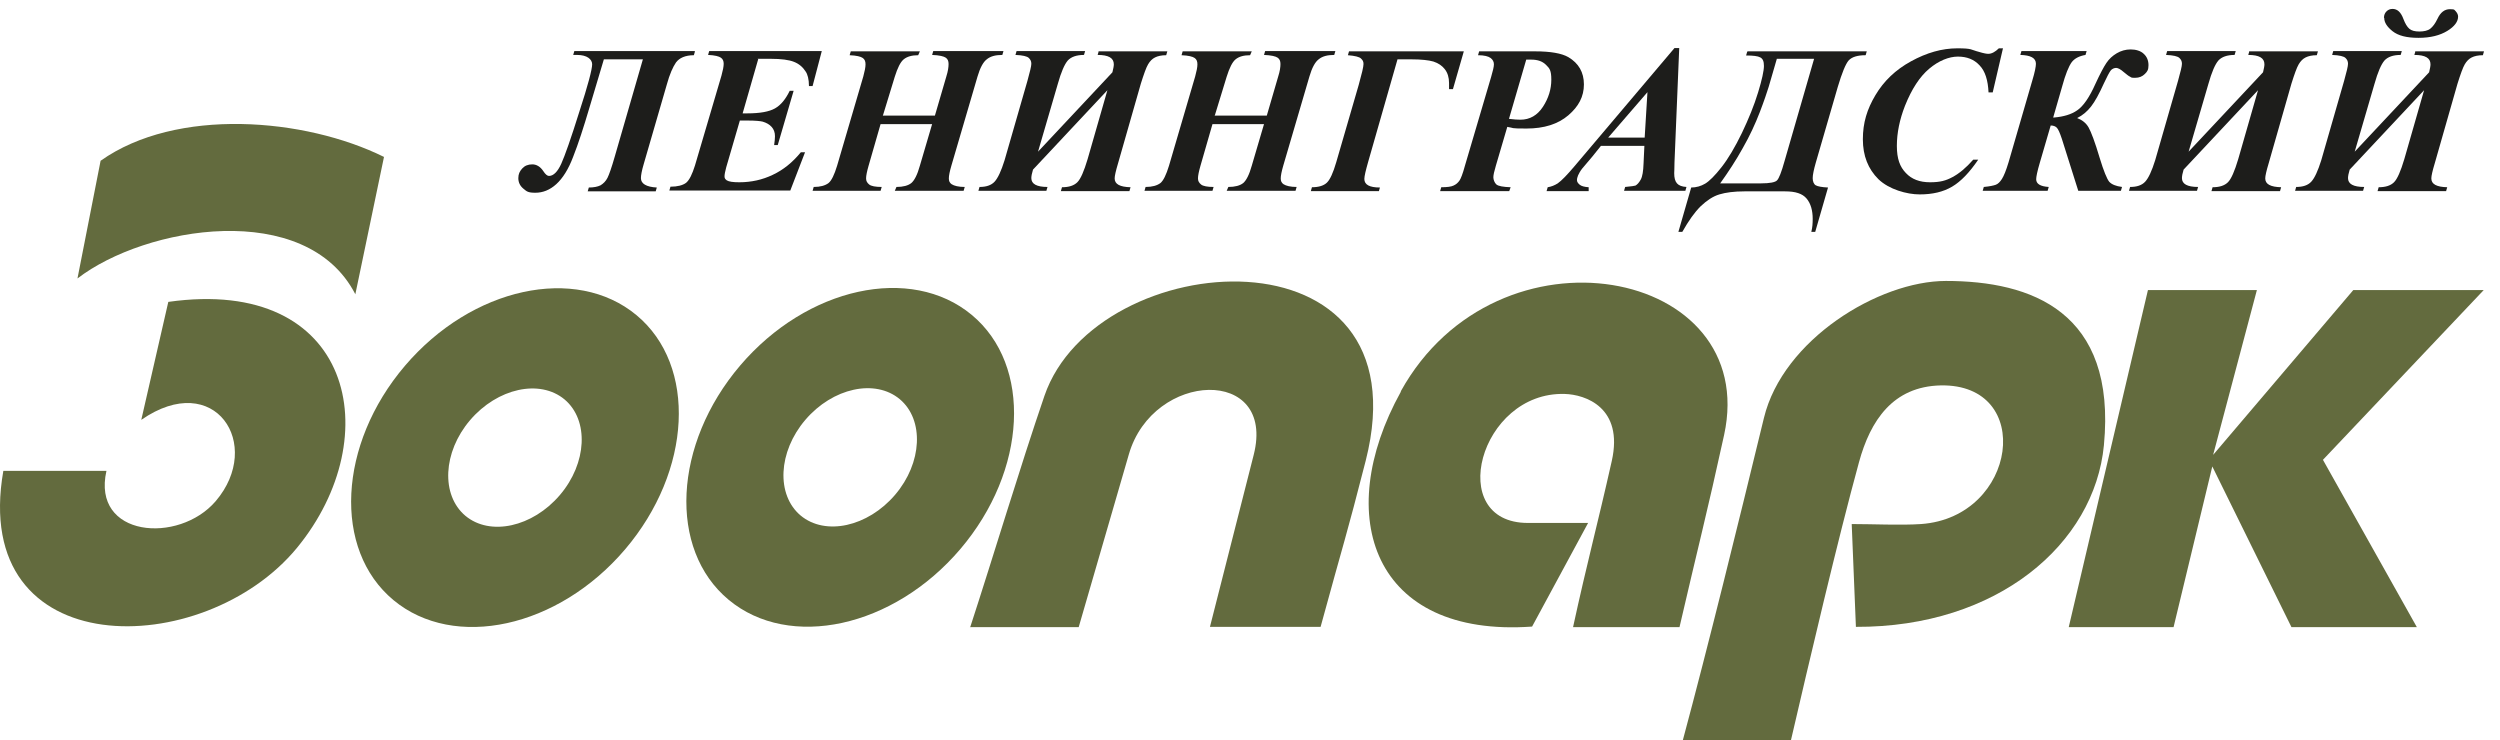
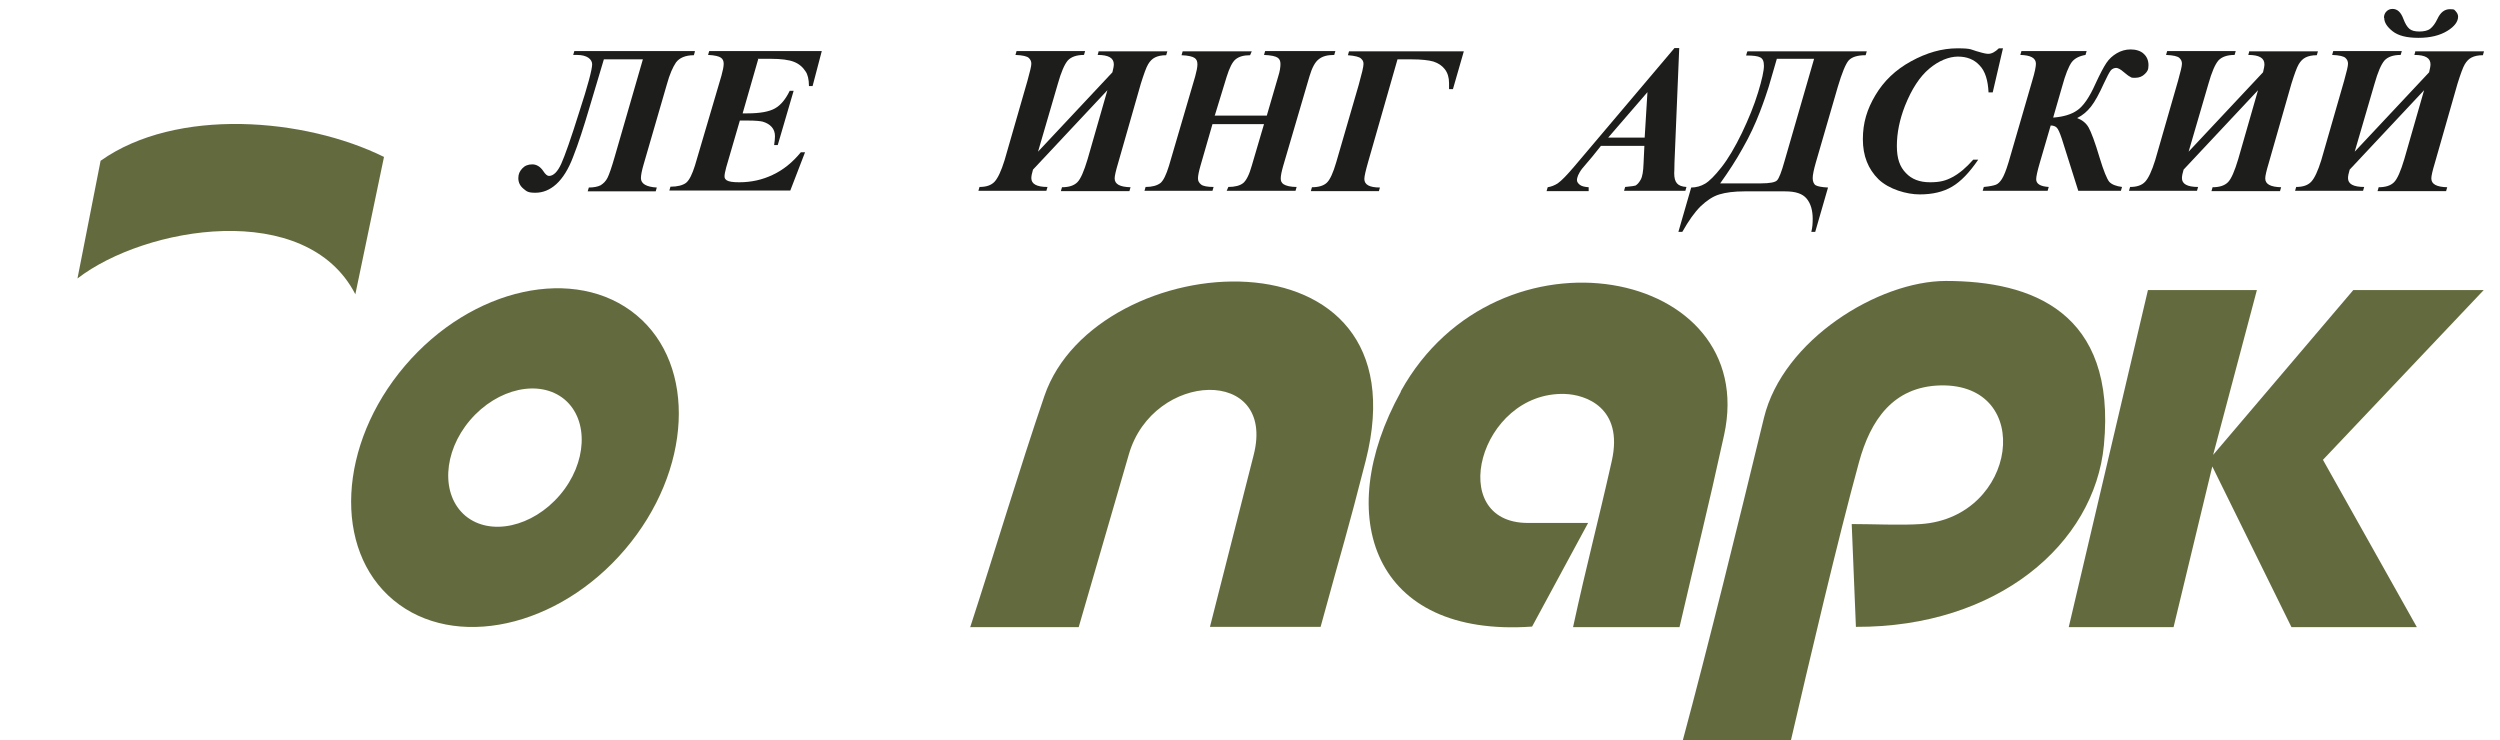
<svg xmlns="http://www.w3.org/2000/svg" width="152" height="45" viewBox="0 0 152 45" fill="none">
  <path d="M42.255 3.122L42.187 3.357C41.662 3.357 41.306 3.525 41.103 3.793C40.917 4.061 40.713 4.513 40.544 5.133L39.138 9.976C39.019 10.379 38.968 10.663 38.968 10.831C38.968 11.166 39.29 11.367 39.934 11.401L39.866 11.635H35.732L35.8 11.401C36.105 11.401 36.342 11.351 36.512 11.267C36.681 11.166 36.834 11.015 36.935 10.814C37.037 10.613 37.189 10.177 37.376 9.524L39.087 3.608H36.715L35.834 6.558C35.478 7.764 35.156 8.753 34.851 9.524C34.563 10.295 34.207 10.848 33.818 11.2C33.428 11.552 33.004 11.719 32.547 11.719C32.09 11.719 32.022 11.635 31.819 11.468C31.615 11.3 31.514 11.082 31.514 10.831C31.514 10.58 31.598 10.412 31.751 10.244C31.903 10.077 32.106 9.993 32.361 9.993C32.615 9.993 32.852 10.127 33.038 10.412C33.157 10.596 33.276 10.697 33.377 10.697C33.648 10.697 33.902 10.445 34.123 9.96C34.343 9.474 34.716 8.418 35.224 6.792C35.749 5.184 36.003 4.212 36.003 3.91C36.003 3.608 35.698 3.34 35.088 3.34H34.851L34.919 3.106H42.221L42.255 3.122Z" fill="#1D1D1B" />
  <path d="M46.101 3.592L45.152 6.893H45.44C46.203 6.893 46.762 6.792 47.118 6.591C47.474 6.39 47.762 6.038 48.016 5.519H48.253L47.287 8.82H47.067C47.101 8.602 47.118 8.418 47.118 8.284C47.118 8.049 47.05 7.865 46.914 7.714C46.779 7.563 46.593 7.463 46.372 7.396C46.237 7.362 45.932 7.329 45.474 7.329H44.983L44.153 10.177C44.085 10.429 44.051 10.613 44.051 10.73C44.051 10.848 44.102 10.898 44.187 10.965C44.322 11.049 44.576 11.082 44.949 11.082C45.678 11.082 46.355 10.931 46.982 10.63C47.626 10.328 48.185 9.876 48.693 9.256H48.947L48.05 11.585H40.696L40.764 11.351C41.188 11.351 41.51 11.267 41.713 11.116C41.916 10.948 42.086 10.596 42.255 10.06L43.865 4.597C43.949 4.295 44 4.044 44 3.877C44 3.709 43.949 3.592 43.831 3.508C43.712 3.424 43.458 3.357 43.051 3.34L43.119 3.106H49.964L49.405 5.234H49.185C49.185 4.815 49.1 4.513 48.981 4.346C48.812 4.078 48.575 3.877 48.27 3.759C47.982 3.642 47.507 3.575 46.847 3.575H46.05L46.101 3.592Z" fill="#1D1D1B" />
-   <path d="M53.708 7.027H56.843L57.538 4.647C57.639 4.329 57.673 4.078 57.673 3.893C57.673 3.709 57.622 3.592 57.504 3.508C57.385 3.424 57.114 3.357 56.673 3.34L56.741 3.106H61.011L60.943 3.34C60.519 3.34 60.215 3.424 59.994 3.608C59.774 3.776 59.588 4.128 59.435 4.647L57.843 10.077C57.741 10.429 57.69 10.68 57.69 10.848C57.69 11.015 57.741 11.116 57.859 11.2C58.012 11.3 58.283 11.367 58.656 11.367L58.588 11.602H54.403L54.505 11.367C54.911 11.367 55.216 11.283 55.403 11.133C55.589 10.982 55.776 10.63 55.928 10.077L56.673 7.546H53.539L52.81 10.077C52.709 10.429 52.658 10.68 52.658 10.848C52.658 11.015 52.726 11.116 52.844 11.216C52.963 11.317 53.234 11.367 53.607 11.367L53.539 11.602H49.405L49.473 11.367C49.879 11.367 50.167 11.283 50.371 11.133C50.557 10.982 50.727 10.63 50.896 10.077L52.489 4.647C52.573 4.329 52.624 4.094 52.624 3.91C52.624 3.726 52.573 3.608 52.455 3.525C52.336 3.441 52.082 3.374 51.658 3.357L51.726 3.122H55.928L55.826 3.357C55.437 3.357 55.149 3.441 54.945 3.608C54.742 3.776 54.572 4.128 54.403 4.664L53.675 7.044L53.708 7.027Z" fill="#1D1D1B" />
  <path d="M66.839 3.122H70.973L70.905 3.357C70.617 3.357 70.397 3.407 70.228 3.491C70.058 3.575 69.923 3.709 69.804 3.91C69.685 4.111 69.55 4.497 69.364 5.083L67.974 9.943C67.839 10.395 67.771 10.697 67.771 10.848C67.771 11.2 68.093 11.367 68.737 11.384L68.669 11.619H64.501L64.569 11.384C64.992 11.384 65.297 11.283 65.501 11.082C65.704 10.881 65.907 10.412 66.127 9.675L67.33 5.485L62.807 10.312C62.739 10.529 62.705 10.714 62.705 10.831C62.705 11.183 63.027 11.367 63.688 11.367L63.62 11.602H59.486L59.554 11.367C59.96 11.367 60.265 11.267 60.469 11.049C60.672 10.831 60.875 10.395 61.078 9.742L62.468 4.915C62.62 4.362 62.705 4.027 62.705 3.877C62.705 3.726 62.654 3.625 62.553 3.525C62.451 3.424 62.18 3.357 61.739 3.34L61.807 3.106H65.975L65.907 3.34C65.45 3.34 65.128 3.458 64.924 3.675C64.721 3.91 64.518 4.379 64.315 5.1L63.112 9.222L67.635 4.396C67.686 4.178 67.72 4.027 67.72 3.91C67.72 3.525 67.398 3.34 66.737 3.34L66.805 3.106L66.839 3.122Z" fill="#1D1D1B" />
  <path d="M73.887 7.027H77.022L77.716 4.647C77.818 4.329 77.852 4.078 77.852 3.893C77.852 3.709 77.801 3.592 77.682 3.508C77.564 3.424 77.293 3.357 76.852 3.34L76.92 3.106H81.19L81.122 3.34C80.698 3.34 80.393 3.424 80.173 3.608C79.953 3.776 79.766 4.128 79.614 4.647L78.021 10.077C77.92 10.429 77.869 10.68 77.869 10.848C77.869 11.015 77.92 11.116 78.038 11.2C78.191 11.3 78.462 11.367 78.835 11.367L78.767 11.602H74.582L74.684 11.367C75.09 11.367 75.395 11.283 75.582 11.133C75.768 10.982 75.954 10.63 76.107 10.077L76.852 7.546H73.718L72.989 10.077C72.888 10.429 72.837 10.68 72.837 10.848C72.837 11.015 72.905 11.116 73.023 11.216C73.142 11.317 73.413 11.367 73.786 11.367L73.718 11.602H69.584L69.652 11.367C70.058 11.367 70.346 11.283 70.549 11.133C70.736 10.982 70.905 10.63 71.075 10.077L72.667 4.647C72.752 4.329 72.803 4.094 72.803 3.91C72.803 3.726 72.752 3.608 72.633 3.525C72.515 3.441 72.261 3.374 71.837 3.357L71.905 3.122H76.107L76.005 3.357C75.615 3.357 75.327 3.441 75.124 3.608C74.921 3.776 74.751 4.128 74.582 4.664L73.853 7.044L73.887 7.027Z" fill="#1D1D1B" />
  <path d="M83.833 11.619H79.699L79.766 11.384C80.19 11.384 80.495 11.283 80.681 11.099C80.868 10.915 81.054 10.513 81.24 9.876L82.613 5.15C82.799 4.48 82.901 4.061 82.901 3.893C82.901 3.726 82.85 3.659 82.748 3.558C82.647 3.458 82.376 3.391 81.952 3.357L82.02 3.122H89L88.339 5.418H88.102C88.102 5.267 88.102 5.133 88.102 5.05C88.102 4.714 88.017 4.43 87.848 4.212C87.679 3.994 87.458 3.843 87.153 3.742C86.865 3.659 86.408 3.608 85.815 3.608H84.968L83.189 9.825C83.036 10.362 82.952 10.714 82.952 10.881C82.952 11.233 83.273 11.401 83.9 11.401L83.833 11.635V11.619Z" fill="#1D1D1B" />
-   <path d="M91.643 7.714L90.948 10.077C90.847 10.412 90.796 10.647 90.796 10.781C90.796 10.915 90.864 11.116 90.982 11.216C91.101 11.317 91.389 11.367 91.847 11.384L91.762 11.619H87.56L87.628 11.384C87.984 11.384 88.238 11.351 88.373 11.283C88.526 11.216 88.644 11.116 88.746 10.965C88.814 10.864 88.932 10.58 89.068 10.077L90.66 4.681C90.762 4.329 90.83 4.061 90.83 3.91C90.83 3.759 90.762 3.625 90.627 3.525C90.491 3.424 90.237 3.357 89.864 3.357L89.932 3.122H93.338C94.269 3.122 94.947 3.24 95.354 3.474C95.981 3.843 96.302 4.396 96.302 5.133C96.302 5.871 95.981 6.474 95.354 7.01C94.727 7.546 93.88 7.815 92.812 7.815C91.745 7.815 92.101 7.781 91.643 7.714ZM91.762 7.228C92.033 7.262 92.27 7.278 92.439 7.278C93.016 7.278 93.473 7.01 93.812 6.491C94.151 5.971 94.32 5.418 94.32 4.848C94.32 4.279 94.219 4.161 93.998 3.944C93.778 3.726 93.49 3.625 93.1 3.625C92.711 3.625 92.914 3.625 92.795 3.625L91.745 7.228H91.762Z" fill="#1D1D1B" />
  <path d="M99.996 8.87H97.336L96.811 9.524L96.201 10.244C96.082 10.395 95.998 10.546 95.947 10.663C95.913 10.764 95.879 10.848 95.879 10.948C95.879 11.049 95.93 11.133 96.048 11.233C96.15 11.317 96.336 11.367 96.591 11.384V11.619H94.032L94.1 11.384C94.32 11.351 94.523 11.267 94.71 11.149C94.947 10.982 95.286 10.63 95.726 10.11L101.809 2.921H102.097L101.809 9.876C101.809 10.244 101.792 10.462 101.792 10.529C101.792 10.814 101.843 11.015 101.961 11.149C102.08 11.283 102.266 11.351 102.537 11.367L102.47 11.602H98.742L98.81 11.367C99.183 11.334 99.386 11.3 99.437 11.283C99.555 11.216 99.657 11.099 99.759 10.915C99.86 10.73 99.911 10.412 99.928 9.943L99.979 8.854L99.996 8.87ZM99.996 8.368L100.165 5.603L97.776 8.368H99.996Z" fill="#1D1D1B" />
  <path d="M106.265 3.122H113.499L113.432 3.357C112.94 3.357 112.601 3.458 112.398 3.675C112.212 3.893 111.991 4.43 111.737 5.284L110.399 9.893C110.28 10.312 110.212 10.63 110.212 10.831C110.212 11.032 110.28 11.2 110.399 11.267C110.517 11.334 110.772 11.384 111.144 11.401L110.365 14.099H110.128C110.196 13.831 110.212 13.579 110.212 13.311C110.212 12.792 110.094 12.373 109.84 12.071C109.586 11.769 109.162 11.635 108.535 11.635H106.061C105.435 11.635 104.926 11.702 104.537 11.82C104.147 11.937 103.774 12.188 103.401 12.54C103.029 12.909 102.673 13.412 102.283 14.099H102.046L102.825 11.401C103.13 11.401 103.418 11.317 103.673 11.166C103.927 11.015 104.266 10.68 104.672 10.161C105.079 9.641 105.485 8.954 105.909 8.083C106.316 7.228 106.654 6.407 106.892 5.619C107.129 4.848 107.247 4.295 107.247 4.011C107.247 3.726 107.18 3.575 107.027 3.491C106.875 3.407 106.587 3.374 106.163 3.374L106.231 3.139L106.265 3.122ZM108.027 3.592L107.535 5.284C107.434 5.603 107.264 6.122 106.993 6.826C106.722 7.53 106.383 8.267 105.96 9.004C105.553 9.742 105.079 10.462 104.587 11.149H107.078C107.603 11.149 107.942 11.082 108.044 10.965C108.162 10.848 108.315 10.462 108.501 9.792L110.297 3.575H108.027V3.592Z" fill="#1D1D1B" />
  <path d="M121.784 2.921L121.157 5.619H120.903C120.869 4.882 120.7 4.329 120.361 3.977C120.022 3.608 119.582 3.441 119.04 3.441C118.497 3.441 117.871 3.692 117.295 4.178C116.718 4.664 116.227 5.418 115.82 6.44C115.499 7.262 115.329 8.083 115.329 8.87C115.329 9.658 115.516 10.144 115.871 10.513C116.227 10.898 116.718 11.082 117.345 11.082C117.972 11.082 118.311 10.982 118.718 10.764C119.124 10.546 119.548 10.194 119.971 9.708H120.276C119.751 10.479 119.226 11.032 118.684 11.351C118.142 11.669 117.498 11.82 116.718 11.82C115.939 11.82 114.855 11.518 114.211 10.898C113.584 10.278 113.262 9.474 113.262 8.468C113.262 7.463 113.516 6.642 114.025 5.787C114.533 4.932 115.244 4.245 116.193 3.726C117.142 3.206 118.074 2.938 119.006 2.938C119.938 2.938 119.802 3.022 120.327 3.156C120.598 3.24 120.785 3.273 120.886 3.273C121.09 3.273 121.31 3.156 121.53 2.938H121.767L121.784 2.921Z" fill="#1D1D1B" />
  <path d="M124.902 7.144C125.461 7.094 125.935 6.96 126.291 6.709C126.664 6.457 127.037 5.921 127.409 5.083C127.68 4.497 127.901 4.078 128.07 3.826C128.239 3.575 128.443 3.391 128.697 3.24C128.951 3.089 129.239 3.005 129.544 3.005C129.849 3.005 130.154 3.089 130.34 3.273C130.527 3.441 130.628 3.675 130.628 3.96C130.628 4.245 130.561 4.346 130.408 4.497C130.256 4.647 130.069 4.731 129.815 4.731C129.561 4.731 129.595 4.714 129.51 4.664C129.425 4.631 129.307 4.53 129.12 4.379C128.934 4.212 128.765 4.128 128.663 4.128C128.561 4.128 128.409 4.178 128.324 4.295C128.239 4.413 128.104 4.664 127.918 5.066C127.63 5.703 127.375 6.172 127.138 6.474C126.901 6.776 126.63 7.01 126.291 7.178C126.596 7.295 126.833 7.479 126.986 7.748C127.138 8.016 127.375 8.636 127.663 9.608C127.901 10.395 128.104 10.881 128.239 11.049C128.392 11.216 128.646 11.317 129.019 11.367L128.951 11.602H126.359L125.359 8.435C125.241 8.083 125.139 7.848 125.054 7.764C124.97 7.681 124.851 7.63 124.682 7.63L124.021 9.893C123.868 10.412 123.8 10.747 123.8 10.898C123.8 11.183 124.055 11.334 124.563 11.367L124.495 11.602H120.547L120.615 11.367C120.971 11.334 121.208 11.283 121.344 11.233C121.479 11.183 121.598 11.066 121.717 10.881C121.835 10.697 121.971 10.362 122.123 9.859L123.563 4.899C123.716 4.396 123.784 4.044 123.784 3.877C123.784 3.525 123.462 3.357 122.835 3.34L122.903 3.106H126.867L126.799 3.34C126.41 3.407 126.122 3.558 125.952 3.793C125.783 4.027 125.579 4.513 125.376 5.267L124.834 7.144H124.902Z" fill="#1D1D1B" />
  <path d="M136.796 3.122H140.93L140.862 3.357C140.574 3.357 140.354 3.407 140.184 3.491C140.015 3.575 139.879 3.709 139.761 3.91C139.642 4.111 139.506 4.497 139.32 5.083L137.931 9.943C137.795 10.395 137.727 10.697 137.727 10.848C137.727 11.2 138.049 11.367 138.693 11.384L138.625 11.619H134.457L134.525 11.384C134.949 11.384 135.254 11.283 135.457 11.082C135.66 10.881 135.864 10.412 136.084 9.675L137.287 5.485L132.763 10.312C132.695 10.529 132.662 10.714 132.662 10.831C132.662 11.183 132.983 11.367 133.644 11.367L133.576 11.602H129.442L129.51 11.367C129.917 11.367 130.222 11.267 130.425 11.049C130.628 10.831 130.832 10.395 131.035 9.742L132.424 4.915C132.577 4.362 132.662 4.027 132.662 3.877C132.662 3.726 132.611 3.625 132.509 3.525C132.407 3.424 132.136 3.357 131.696 3.34L131.764 3.106H135.932L135.864 3.34C135.406 3.34 135.084 3.458 134.881 3.675C134.678 3.91 134.474 4.379 134.271 5.1L133.068 9.222L137.592 4.396C137.643 4.178 137.677 4.027 137.677 3.91C137.677 3.525 137.355 3.34 136.694 3.34L136.762 3.106L136.796 3.122Z" fill="#1D1D1B" />
  <path d="M146.893 3.122H151.027L150.96 3.357C150.672 3.357 150.451 3.407 150.282 3.491C150.113 3.575 149.977 3.709 149.858 3.91C149.74 4.111 149.604 4.497 149.418 5.083L148.029 9.943C147.893 10.395 147.825 10.697 147.825 10.848C147.825 11.2 148.147 11.367 148.791 11.384L148.723 11.619H144.555L144.623 11.384C145.047 11.384 145.352 11.283 145.555 11.082C145.758 10.881 145.962 10.412 146.182 9.675L147.385 5.485L142.861 10.312C142.793 10.529 142.759 10.714 142.759 10.831C142.759 11.183 143.081 11.367 143.742 11.367L143.674 11.602H139.54L139.608 11.367C140.015 11.367 140.32 11.267 140.523 11.049C140.726 10.831 140.93 10.395 141.133 9.742L142.522 4.915C142.675 4.362 142.759 4.027 142.759 3.877C142.759 3.726 142.709 3.625 142.607 3.525C142.505 3.424 142.234 3.357 141.794 3.34L141.861 3.106H146.029L145.962 3.34C145.504 3.34 145.182 3.458 144.979 3.675C144.776 3.91 144.572 4.379 144.369 5.1L143.166 9.222L147.69 4.396C147.741 4.178 147.774 4.027 147.774 3.91C147.774 3.525 147.453 3.34 146.792 3.34L146.86 3.106L146.893 3.122ZM144.945 1.078C144.945 0.927 144.996 0.793 145.098 0.693C145.199 0.592 145.318 0.542 145.47 0.542C145.758 0.542 145.979 0.743 146.131 1.162C146.233 1.43 146.351 1.631 146.487 1.748C146.622 1.866 146.826 1.916 147.097 1.916C147.368 1.916 147.605 1.866 147.758 1.748C147.91 1.631 148.062 1.43 148.198 1.145C148.384 0.743 148.639 0.558 148.96 0.558C149.282 0.558 149.215 0.609 149.316 0.693C149.401 0.793 149.452 0.894 149.452 1.011C149.452 1.313 149.232 1.614 148.791 1.882C148.351 2.15 147.774 2.301 147.046 2.301C146.317 2.301 145.809 2.167 145.47 1.899C145.131 1.631 144.962 1.363 144.962 1.095L144.945 1.078Z" fill="#1D1D1B" />
-   <path fill-rule="evenodd" clip-rule="evenodd" d="M0.203 28.628H6.472C5.557 32.666 10.86 33.102 13.114 30.471C16.045 27.036 13.063 22.427 8.59 25.527L10.233 18.355C21.45 16.763 23.618 26.533 18.061 33.303C12.402 40.191 -1.864 40.442 0.203 28.628Z" fill="#636B3E" />
  <path fill-rule="evenodd" clip-rule="evenodd" d="M21.602 17.886C18.62 12.105 8.844 13.747 4.71 16.931L6.116 9.775C10.725 6.507 18.535 7.161 23.347 9.541L21.602 17.903V17.886Z" fill="#636B3E" />
  <path fill-rule="evenodd" clip-rule="evenodd" d="M38.697 19.16C42.391 22.226 42.069 28.628 38.003 33.404C33.936 38.18 27.617 39.554 23.923 36.487C20.23 33.42 20.552 27.019 24.618 22.243C28.684 17.467 35.004 16.093 38.697 19.16ZM34.326 24.287C32.818 23.031 30.243 23.6 28.582 25.544C26.922 27.488 26.803 30.102 28.294 31.359C29.802 32.616 32.378 32.046 34.038 30.102C35.698 28.159 35.817 25.544 34.326 24.287Z" fill="#636B3E" />
-   <path fill-rule="evenodd" clip-rule="evenodd" d="M59.079 19.143C62.773 22.209 62.451 28.611 58.385 33.387C54.318 38.163 47.999 39.537 44.305 36.47C40.612 33.404 40.934 27.002 45 22.226C49.066 17.45 55.386 16.076 59.079 19.143ZM54.708 24.271C53.2 23.014 50.625 23.584 48.965 25.527C47.304 27.471 47.185 30.086 48.676 31.342C50.184 32.599 52.76 32.029 54.42 30.086C56.08 28.142 56.199 25.527 54.708 24.271Z" fill="#636B3E" />
  <path fill-rule="evenodd" clip-rule="evenodd" d="M102.317 45C103.876 39.202 105.638 32.029 107.247 25.41C108.4 20.651 114.228 17.082 118.311 17.082C123.479 17.082 128.697 18.925 127.918 27.069C127.342 33.069 121.445 38.146 112.839 38.113L112.584 31.862C113.889 31.862 115.549 31.946 116.803 31.862C122.665 31.443 123.733 23.316 117.989 23.433C115.092 23.5 113.72 25.561 113.025 28.108C111.754 32.733 109.975 40.325 108.891 45H102.317Z" fill="#636B3E" />
  <path fill-rule="evenodd" clip-rule="evenodd" d="M85.171 23.785C91.05 13.194 107.044 16.277 104.825 26.449C103.808 31.108 103.198 33.437 102.114 38.129H95.642C96.506 34.158 97.116 31.946 97.997 28.024C98.725 24.773 96.387 23.986 95.133 23.952C89.949 23.802 87.831 31.795 92.897 31.795H96.557L93.151 38.096C83.494 38.783 80.969 31.41 85.171 23.818V23.785Z" fill="#636B3E" />
  <path fill-rule="evenodd" clip-rule="evenodd" d="M58.995 38.113C60.401 33.806 62.01 28.427 63.501 24.07C66.653 14.886 86.73 13.462 83.036 28.008C81.85 32.65 81.715 32.901 80.292 38.113H73.565L76.225 27.656C77.598 22.26 70.109 22.528 68.635 27.622L65.585 38.129H58.961L58.995 38.113Z" fill="#636B3E" />
  <path fill-rule="evenodd" clip-rule="evenodd" d="M125.783 38.113L130.595 17.635H137.219L134.559 27.656L143.081 17.635H151.011L141.235 27.957L146.944 38.129H139.32L134.508 28.36L132.153 38.129H125.783V38.113Z" fill="#636B3E" />
</svg>